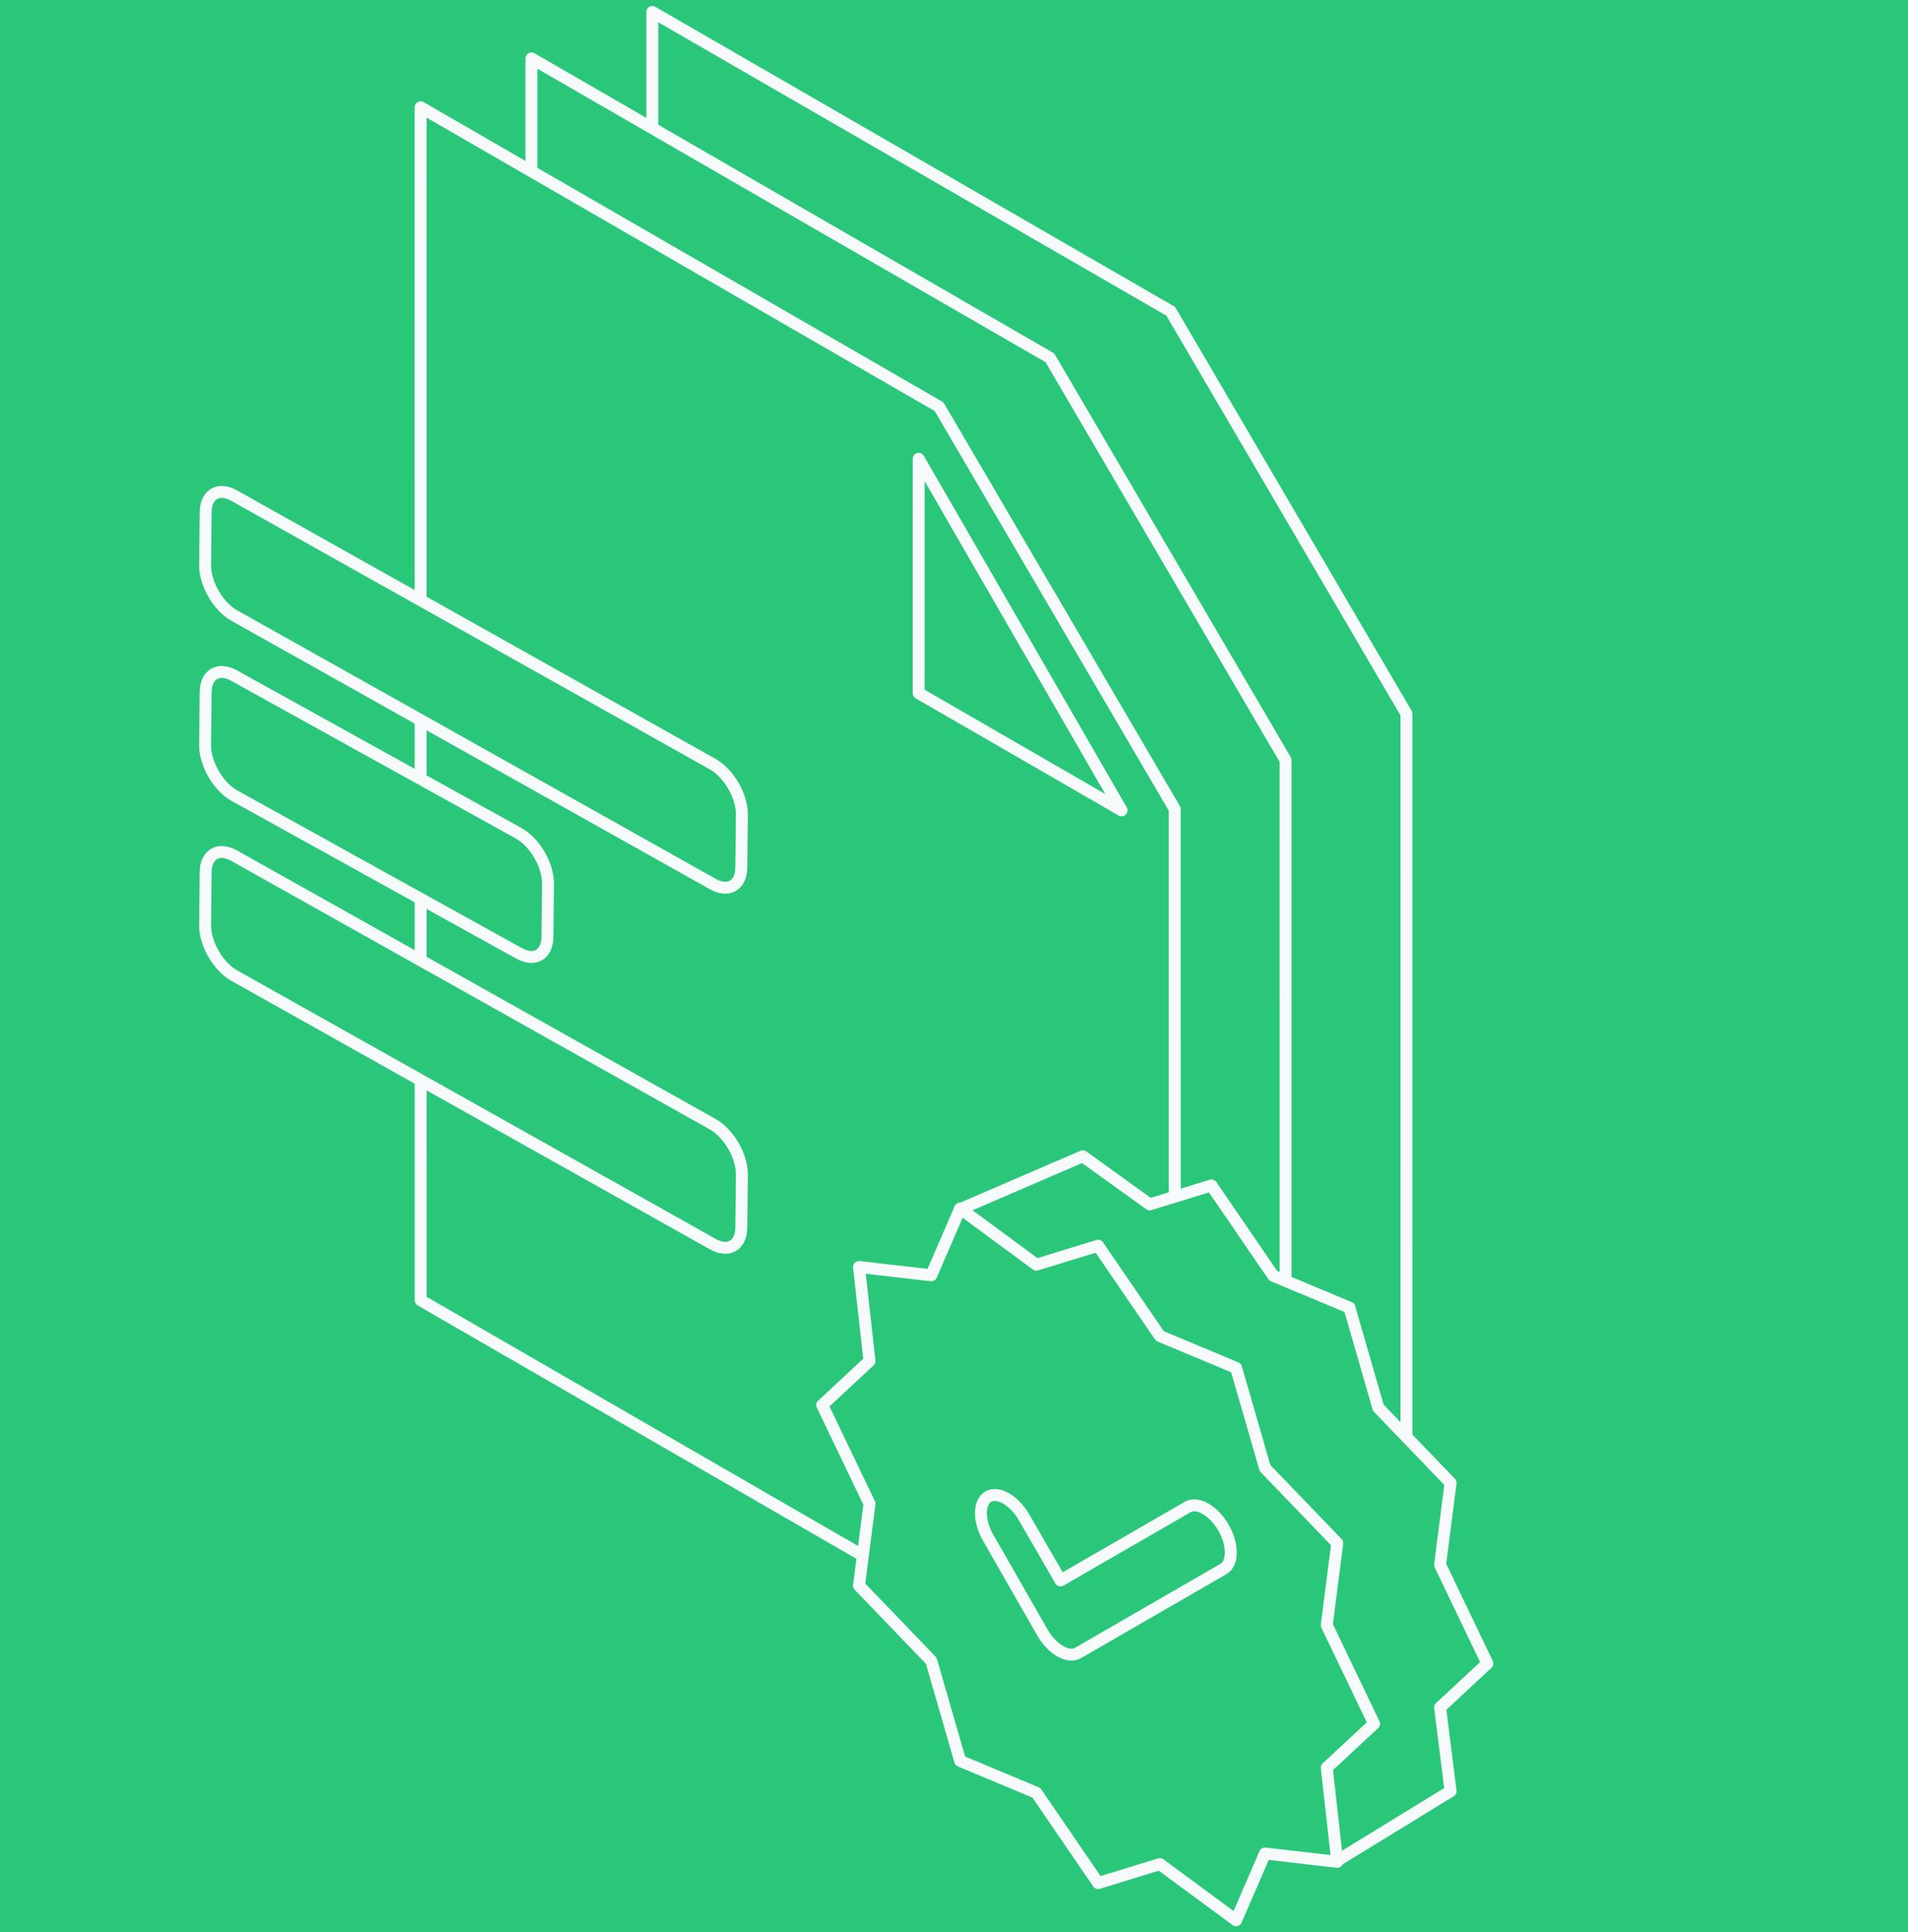
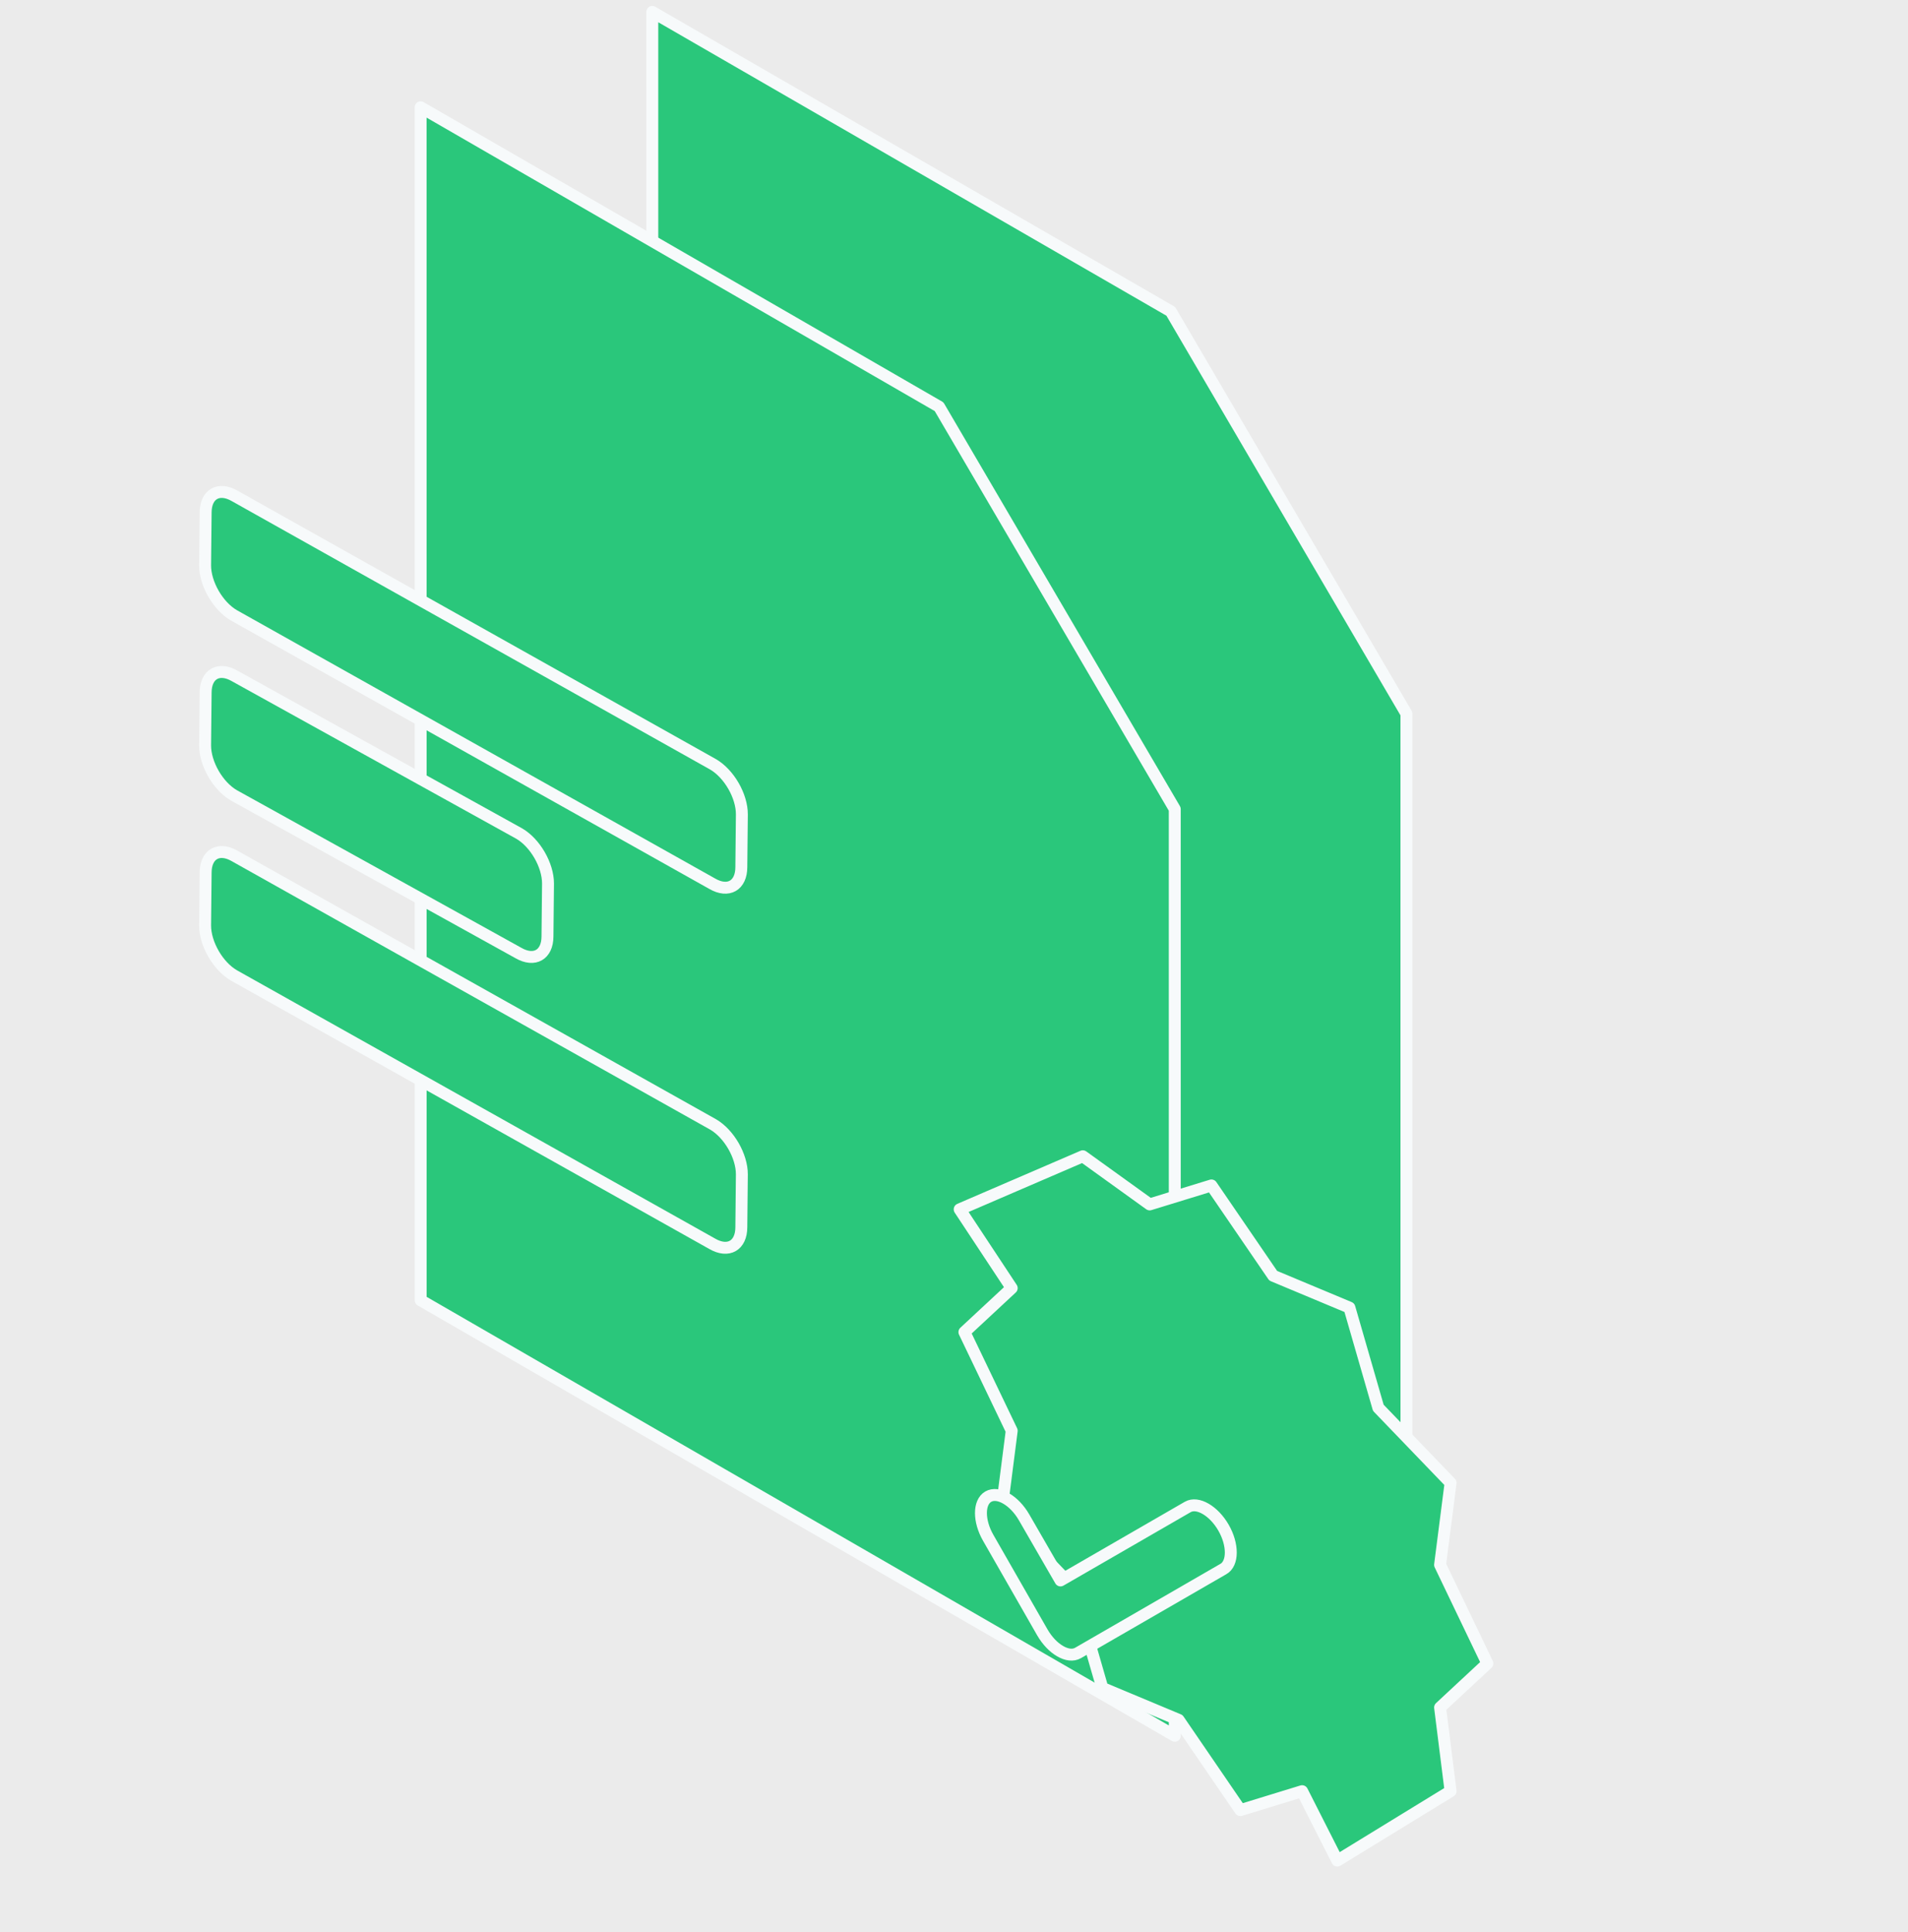
<svg xmlns="http://www.w3.org/2000/svg" width="160" height="162" viewBox="0 0 160 162" fill="none">
  <rect width="160" height="162" fill="#EBEBEB" />
-   <rect width="1440" height="1581" transform="translate(-232 -680)" fill="#F7FAFB" />
-   <rect x="-112.5" y="-41.5" width="385" height="385" rx="18.5" fill="#2AC77B" />
  <rect x="-112.5" y="-41.5" width="385" height="385" rx="18.5" stroke="#2AC77B" />
  <path d="M117.942 137.537L54.704 101.023L54.7 1L98.177 26.103L117.939 59.84L117.942 137.537Z" fill="#2AC77B" stroke="#F7FAFB" stroke-linejoin="round" />
-   <path d="M107.809 141.435L44.57 104.921L44.567 4.898L88.043 30.002L107.806 63.739L107.809 141.435Z" fill="#2AC77B" stroke="#F7FAFB" stroke-linejoin="round" />
  <path d="M98.515 145.533L35.277 109.019L35.273 8.996L78.749 34.1L98.512 67.837L98.515 145.533Z" fill="#2AC77B" />
  <path d="M94.052 67.941L77.037 58.117L77.037 38.469L94.052 67.941Z" fill="#2AC77B" />
  <path d="M98.515 145.533L35.277 109.019L35.273 8.996L78.749 34.1L98.512 67.837L98.515 145.533Z" stroke="#F7FAFB" stroke-linejoin="round" />
-   <path d="M94.052 67.941L77.037 58.117L77.037 38.469L94.052 67.941Z" stroke="#F7FAFB" stroke-linejoin="round" />
  <path d="M101.588 99.391L106.767 106.961L113.158 109.633L115.582 118.031L121.642 124.329L120.761 131.2L124.728 139.47L120.761 143.16L121.642 150.177L112.143 155.997L109.191 150.177L104.013 151.767L98.834 144.197L92.443 141.525L90.019 133.127L83.959 126.829L84.84 119.959L80.873 111.688L84.84 107.999L80.476 101.394L90.801 96.944L96.41 100.981L101.588 99.391Z" fill="#2AC77B" stroke="#F7FAFB" stroke-linejoin="round" />
-   <path d="M92.085 104.445L97.264 112.015L103.654 114.687L106.079 123.085L112.139 129.383L111.258 136.254L115.224 144.524L111.258 148.213L112.14 156.102L106.08 155.402L103.656 161L97.265 156.292L92.087 157.882L86.908 150.312L80.517 147.64L78.093 139.242L72.033 132.944L72.914 126.073L68.947 117.803L72.913 114.114L72.032 106.225L78.092 106.925L80.516 101.327L86.906 106.035L92.085 104.445Z" fill="#2AC77B" stroke="#F7FAFB" stroke-linejoin="round" />
  <path d="M102.571 131.561L90.403 138.587C89.978 138.832 89.441 138.75 88.903 138.439C88.365 138.129 87.828 137.59 87.403 136.854L82.875 128.946C82.054 127.525 82.054 125.956 82.875 125.482C83.695 125.008 85.054 125.793 85.874 127.214L88.931 132.508L99.6 126.349C100.42 125.875 101.779 126.659 102.599 128.081C103.42 129.502 103.42 131.104 102.571 131.561Z" fill="#2AC77B" stroke="#F7FAFB" stroke-linejoin="round" />
  <path d="M59.729 74.096C61.071 74.871 62.162 74.249 62.166 72.706L62.211 68.274C62.215 66.732 61.131 64.854 59.788 64.08L19.682 41.579C18.34 40.805 17.249 41.427 17.245 42.969L17.2 47.401C17.195 48.943 18.28 50.821 19.622 51.596L59.729 74.096Z" fill="#2AC77B" stroke="#F7FAFB" />
  <path d="M43.473 79.902C44.815 80.676 45.906 80.054 45.91 78.512L45.955 74.08C45.959 72.538 44.875 70.66 43.533 69.885L19.682 56.674C18.34 55.899 17.249 56.522 17.245 58.064L17.2 62.496C17.195 64.038 18.28 65.916 19.622 66.69L43.473 79.902Z" fill="#2AC77B" stroke="#F7FAFB" />
  <path d="M59.729 104.285C61.071 105.06 62.162 104.438 62.166 102.896L62.211 98.464C62.215 96.922 61.131 95.043 59.788 94.269L19.682 71.769C18.34 70.994 17.249 71.617 17.245 73.159L17.2 77.591C17.195 79.133 18.28 81.01 19.622 81.785L59.729 104.285Z" fill="#2AC77B" stroke="#F7FAFB" />
</svg>